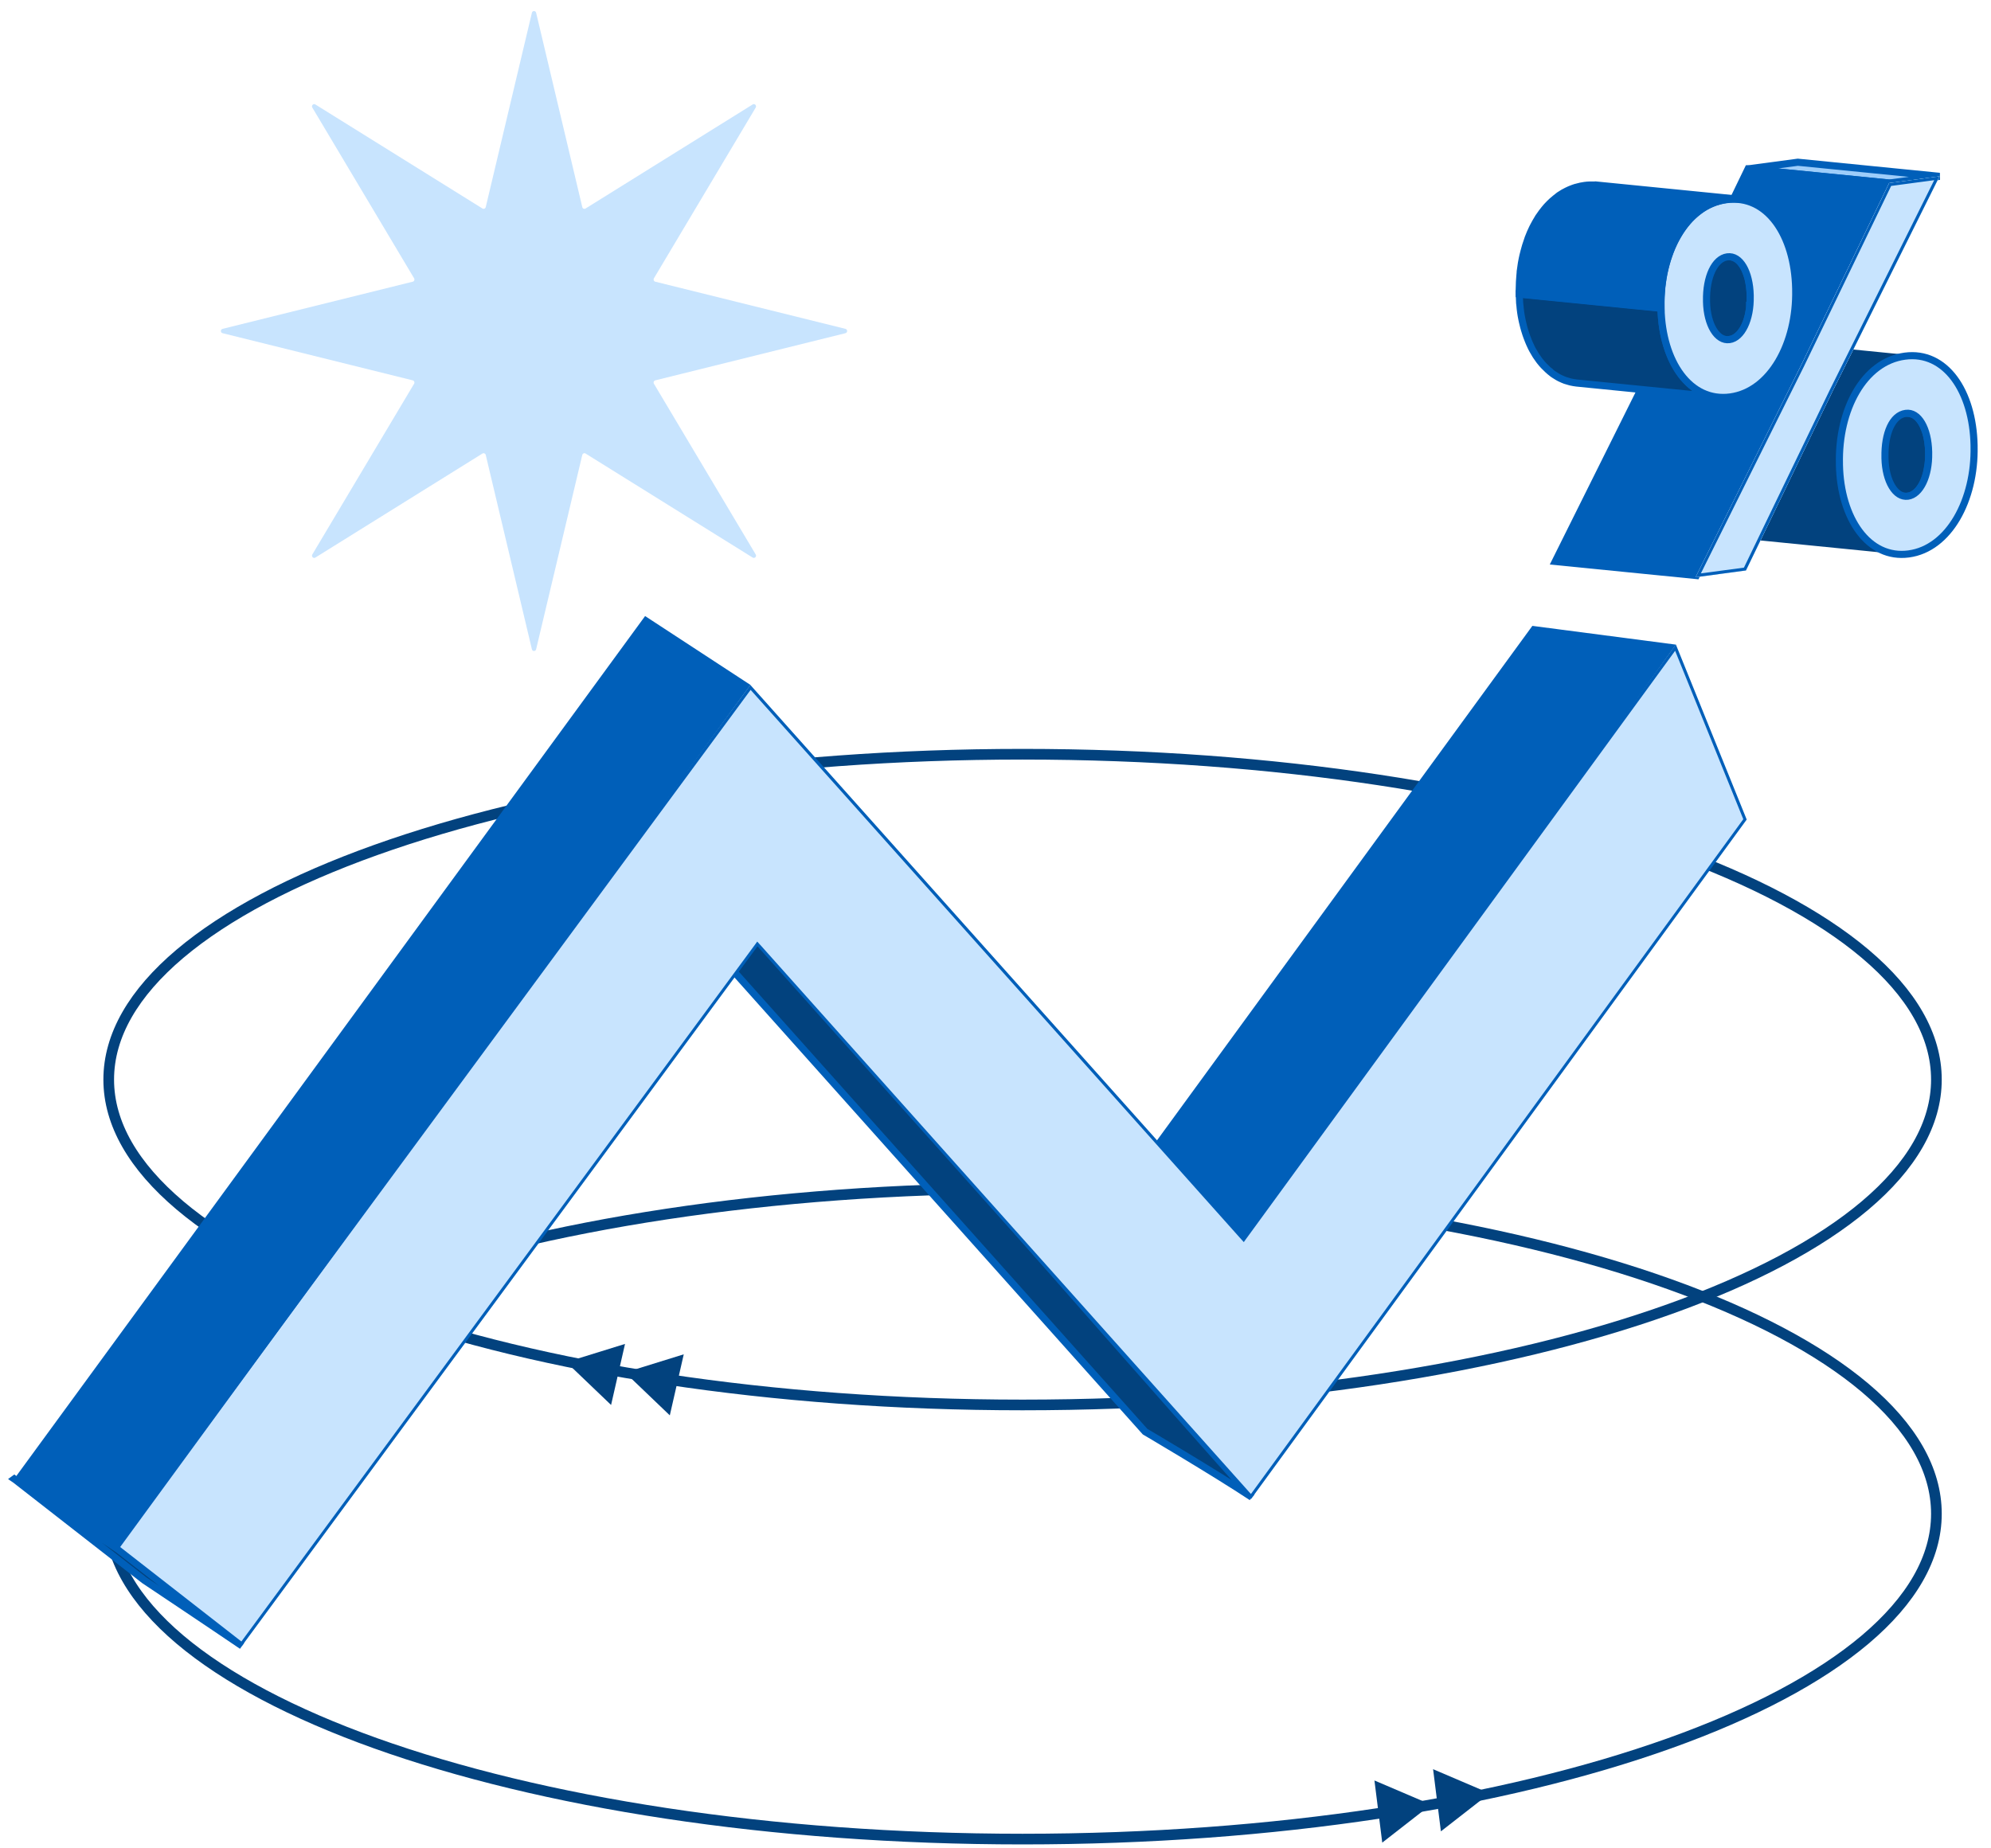
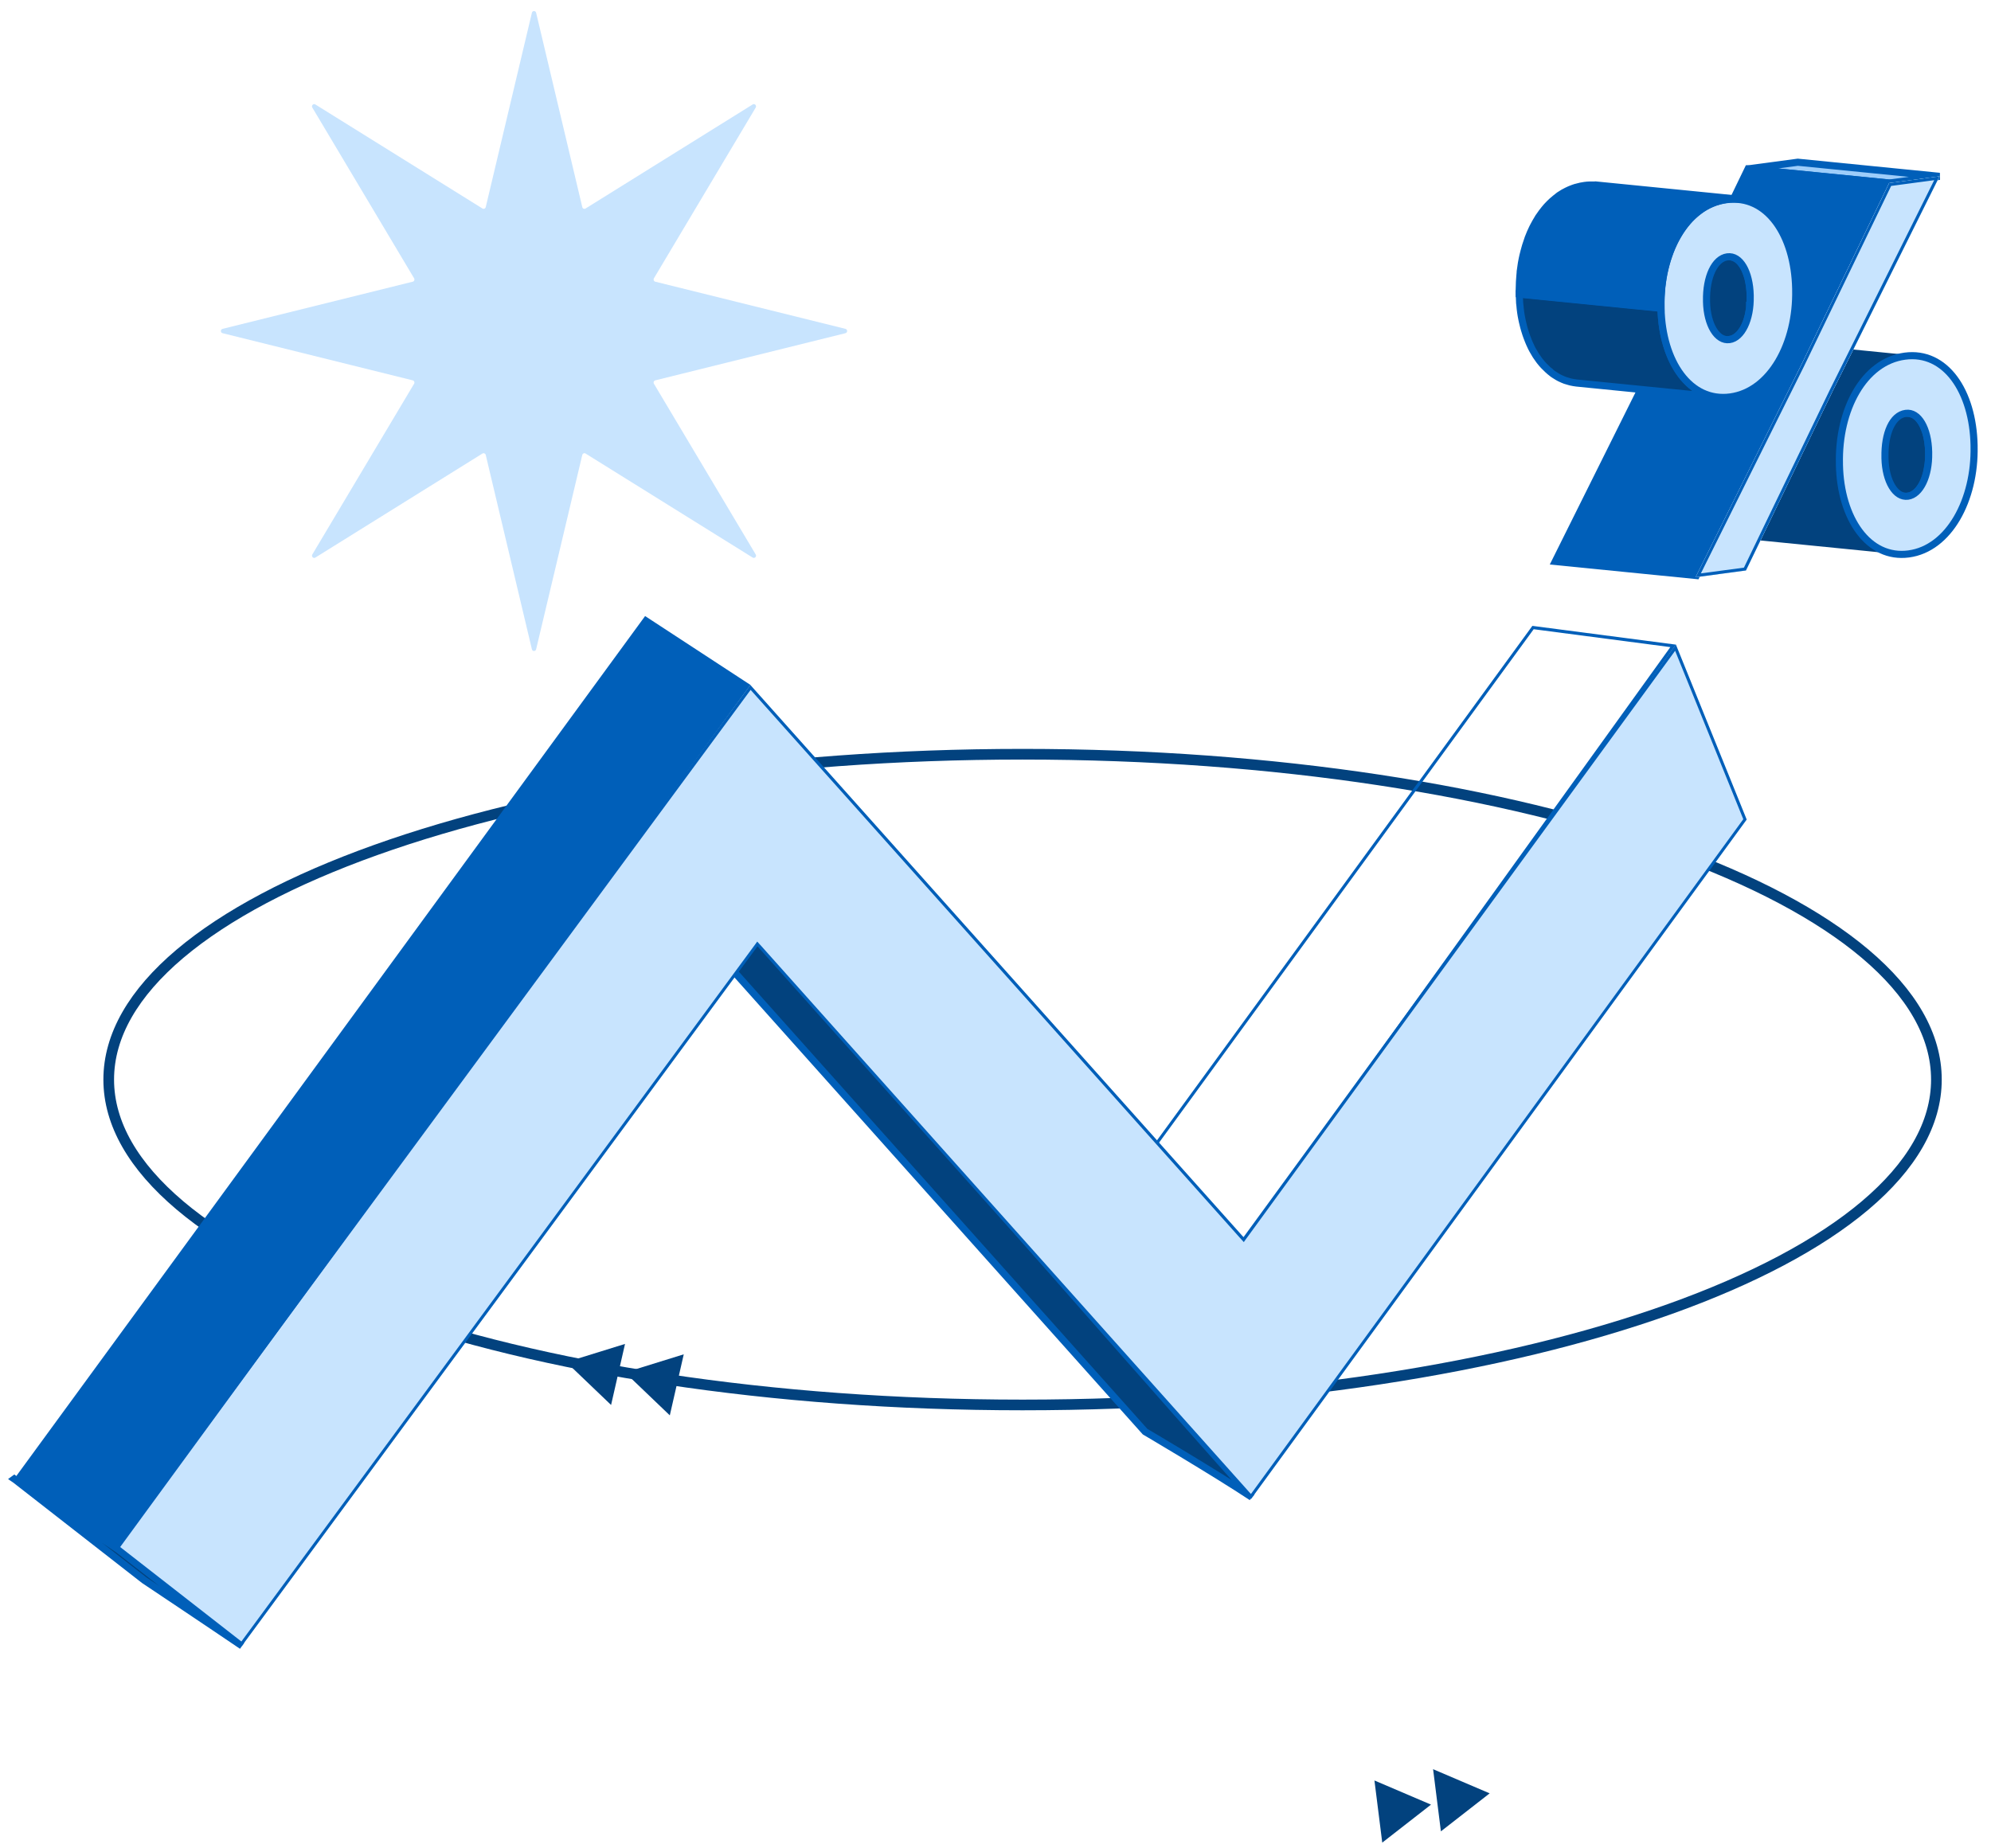
<svg xmlns="http://www.w3.org/2000/svg" fill="none" height="130" viewBox="0 0 140 130" width="140">
-   <path d="m71.903 83.582c17.775 0 33.858 2.578 45.495 6.74 5.819 2.081 10.517 4.559 13.758 7.297 3.242 2.743 5.005 5.729 5.005 8.847 0 3.117-1.763 6.104-5.005 8.847-3.241 2.738-7.939 5.216-13.758 7.297-11.637 4.162-27.72 6.739-45.495 6.739s-33.858-2.577-45.495-6.739c-5.818-2.081-10.517-4.559-13.758-7.297-3.241-2.743-5.005-5.73-5.005-8.847 0-3.118 1.763-6.104 5.005-8.847 3.241-2.739 7.94-5.216 13.758-7.297 11.637-4.162 27.721-6.74 45.495-6.74z" stroke="#02427e" stroke-width=".75" />
  <path d="m100.624 126.925-3.429 2.673-.549-4.371z" fill="#02427e" />
  <path d="m104.748 126.132-3.429 2.673-.549-4.371z" fill="#02427e" />
  <path d="m71.903 53.047c17.775 0 33.858 2.577 45.495 6.74 5.819 2.081 10.517 4.558 13.758 7.297 3.242 2.743 5.005 5.73 5.005 8.847 0 3.117-1.763 6.104-5.005 8.847-3.241 2.739-7.939 5.216-13.758 7.297-11.637 4.162-27.72 6.74-45.495 6.74s-33.858-2.578-45.495-6.74c-5.818-2.081-10.517-4.558-13.758-7.297-3.241-2.743-5.005-5.73-5.005-8.847 0-3.117 1.763-6.104 5.005-8.847 3.241-2.739 7.94-5.216 13.758-7.297 11.637-4.162 27.721-6.74 45.495-6.74z" stroke="#02427e" stroke-width=".75" />
  <path d="m43.952 96.534 4.127-1.28-.98 4.293z" fill="#02427e" />
  <path d="m39.821 95.803 4.128-1.28-.98 4.293z" fill="#02427e" />
  <path d="m37.401.898c.038-.161.26-.161.298 0l3.246 13.671c.025.104.141.152.23.096l11.752-7.319c.136-.087.294.074.213.218l-7.16 12.012c-.055.091-.004.209.094.235l13.375 3.318c.158.039.158.266 0 .305l-13.375 3.318c-.102.026-.149.144-.094.235l7.16 12.012c.085.139-.072.3-.213.218l-11.752-7.319c-.089-.057-.204-.004-.23.096l-3.246 13.671c-.038.161-.26.161-.298 0l-3.246-13.671c-.026-.104-.141-.152-.23-.096l-11.752 7.319c-.136.087-.294-.074-.213-.218l7.16-12.012c.055-.091.004-.209-.094-.235l-13.375-3.318c-.158-.039-.158-.266 0-.305l13.375-3.318c.102-.026.149-.144.094-.235l-7.16-12.012c-.085-.139.072-.3.213-.218l11.752 7.319c.089.057.204.004.23-.096z" fill="#c8e4fe" />
  <path d="m1.004 104.016c3.05 2.377 9.128 7.118 9.128 7.118s4.409 2.943 6.883 4.624c-2.343-1.829-8.694-6.77-8.694-6.77s-4.11-2.787-7.322-4.968z" fill="#02427e" stroke="#005fb9" stroke-width=".5" />
  <path d="m45.865 61.902c11.224 12.565 34.651 38.789 34.651 38.789s4.966 2.925 7.497 4.606c-11.134-12.465-34.659-39.494-34.659-39.494l-7.492-3.901z" fill="#02427e" stroke="#005fb9" stroke-width=".5" />
-   <path d="m80.311 81.815 27.487-37.678 9.852 1.289-30.285 42.084z" fill="#005fb9" />
  <path d="m107.843 44.255 9.61 1.258-30.11 41.845-6.888-5.56zm-.093-.235-27.585 37.817 7.224 5.83 30.456-42.328-10.091-1.319z" fill="#005fb9" />
  <path d="m8.245 108.776 44.533-60.431 34.672 38.84 30.366-41.627 4.885 12.073-34.731 47.618-34.715-38.858-36.256 49.207z" fill="#c8e4fe" />
  <path d="m117.79 45.776 4.792 11.842-34.621 47.461-34.425-38.536-.115-.126-.175-.192-.153.209-.102.139-36.018 48.88-8.583-6.692 44.392-60.239 34.386 38.518.115.126.175.196.153-.213.102-.139 30.071-41.231m.056-.44-30.298 41.535-.102.139-.115-.126-34.561-38.71-44.669 60.618 8.919 6.958 36.146-49.055.102-.139.115.126 34.599 38.732 34.846-47.775-4.979-12.308z" fill="#005fb9" />
  <path d="m1.157 103.977 44.226-60.5 7.232 4.724-44.315 60.627z" fill="#005fb9" />
  <path d="m45.41 43.624 7.049 4.611-44.183 60.448-6.964-4.728 44.102-60.331m-.055-.292-44.354 60.675 7.322 4.968 44.443-60.801-7.411-4.846z" fill="#005fb9" />
  <path d="m135.582 32.632s0-.022 0-.03c.021-.196.03-.396.034-.601 0-.013 0-.022 0-.035 0-.039 0-.074 0-.113v-.074c-.008-.231-.025-.448-.055-.657 0-.009 0-.017 0-.026 0-.013-.004-.026-.009-.035-.017-.126-.042-.248-.068-.366 0-.017-.008-.035-.013-.048-.025-.113-.059-.218-.093-.322 0-.013-.009-.022-.013-.035-.038-.104-.077-.205-.119-.296-.009-.018-.017-.035-.026-.057-.043-.091-.089-.174-.141-.253-.008-.013-.017-.026-.025-.035-.051-.074-.102-.144-.162-.205 0 0-.008-.009-.008-.013-.06-.061-.12-.113-.184-.161-.012-.009-.025-.017-.034-.026-.064-.043-.127-.078-.196-.104-.012-.004-.025-.009-.038-.013-.072-.026-.145-.043-.217-.052l-9.967-.993c.076.009.149.026.217.052.013.004.025.009.038.013.068.026.132.065.196.104.013.009.026.017.034.026.064.048.124.1.183.161 0 0 .009.009.009.013.055.061.111.131.162.205.008.013.017.026.025.039.051.078.098.161.141.253.008.018.017.035.025.057.043.091.086.192.12.296 0 .013.008.022.013.035.034.1.063.209.089.322 0 .017.008.03.013.048.025.118.047.239.068.366 0 .022.004.044.008.065.03.209.047.427.052.657v.074.144c0 .209-.013.409-.035.605 0 .018 0 .039-.004.057-.021.174-.051.344-.085.501 0 .017-.009.03-.009.048-.038.161-.085.318-.136.462-.004.013-.008.026-.013.035-.034.087-.068.174-.11.253-.009.017-.022.035-.03.057-.03.061-.064.117-.098.174-.013.022-.026.039-.038.061-.056.087-.12.165-.184.239-.008.009-.021.022-.029.03-.069.07-.137.135-.213.187 0 0-.005.004-.009.004-.051.035-.102.065-.153.091-.013.004-.026.009-.043.017-.038.017-.081.035-.119.048-.051.017-.102.026-.158.035-.068.009-.136.009-.204 0l9.967.993c.038 0 .081.004.119 0 .03 0 .056 0 .085-.009.052-.009.103-.017.149-.03h.009c.043-.013.081-.03.124-.048.012-.004.025-.009.038-.018.051-.026.102-.057.153-.091 0 0 0 0 .004-.004.073-.052.145-.118.213-.187.009-.009.022-.022.03-.03.064-.07.124-.152.183-.239.005-.009.013-.013.017-.022.009-.013.013-.026.022-.035.034-.057.068-.113.098-.174.008-.017.021-.035.03-.057.038-.078.076-.165.11-.253 0-.004 0-.009.005-.013 0-.009 0-.013.008-.022.055-.144.098-.296.136-.462 0-.004 0-.013.005-.017 0-.009 0-.022.004-.03.034-.161.064-.327.085-.501 0-.009 0-.017.004-.026z" fill="#02427e" stroke="#005fb9" stroke-width=".5" />
  <path d="m132.838 12.877-9.963-.993 3.54-.474 9.967.993z" fill="#9dcdfa" stroke="#005fb9" stroke-width=".5" />
  <path d="m124.839 24.038c-.149-.013-.302-.017-.46-.013-.008 0-.021 0-.03 0-.123.004-.247.013-.37.03-.192.026-.384.07-.567.118-.008 0-.021 0-.034.009-.136.039-.264.087-.392.139-.03.013-.064.026-.093.039-.132.057-.26.122-.388.192-.013.009-.026.013-.038.022-.103.061-.205.122-.303.192-.025.017-.047.035-.068.052-.064.048-.128.1-.192.148-.072.061-.149.122-.217.183-.059.057-.119.113-.179.174-.068.07-.136.139-.2.209-.055.065-.111.131-.166.196-.064.078-.124.152-.183.235-.051.07-.102.144-.154.218-.029.044-.059.083-.089.126-.021.03-.034.065-.055.096-.098.157-.188.313-.273.483-.026.052-.055.1-.081.148-.106.218-.204.444-.294.675-.004.013-.013.026-.017.035-.038.096-.068.2-.102.3-.026.083-.055.161-.081.244-.038.131-.072.261-.107.396-.017.074-.042.148-.059.222 0 .009 0 .013-.004.017-.047.196-.086.396-.12.601-.008.048-.012.1-.021.148-.021.144-.043.287-.06.431 0 .017 0 .039-.004.057-.008.091-.017.183-.021.274-.013.131-.021.261-.03.396-.004.096-.004.196-.008.292 0 .096-.009.187-.009.283v.209.074c.004.213.017.427.034.636.004.074.017.144.021.213.013.135.026.27.043.401v.018c.026.178.055.357.089.531.009.044.022.087.03.131.03.135.06.266.094.396.017.061.034.122.051.187.03.109.064.213.098.318.021.065.043.131.068.192.034.1.073.196.111.292.025.061.051.122.077.183.042.091.085.183.127.274.03.057.056.113.086.17.051.091.102.183.153.27.03.048.055.096.085.139.068.109.145.213.217.318.013.017.026.039.043.061.089.117.187.231.285.34.03.03.06.061.09.091.072.074.145.144.217.213.038.035.081.07.123.1.069.057.137.113.209.161.047.03.09.061.137.091.068.048.14.091.212.131.047.026.098.052.145.078.077.039.154.074.23.104.047.022.098.039.145.057.085.03.175.057.264.083.043.013.085.026.128.035.132.03.268.052.409.07l9.967.993c-.141-.013-.277-.039-.409-.07-.042-.009-.085-.026-.128-.035-.089-.026-.179-.048-.264-.083-.051-.017-.098-.039-.145-.057-.076-.03-.153-.065-.23-.104-.051-.026-.098-.052-.144-.078-.073-.039-.145-.083-.213-.131-.047-.03-.094-.061-.137-.091-.072-.052-.14-.104-.208-.161-.043-.035-.081-.065-.124-.1-.077-.065-.145-.139-.217-.213-.03-.03-.06-.057-.09-.091-.098-.109-.191-.222-.285-.34-.013-.017-.03-.039-.043-.061-.076-.1-.149-.209-.217-.318-.03-.043-.055-.091-.085-.139-.051-.087-.106-.178-.153-.27-.03-.057-.056-.113-.086-.17-.042-.091-.085-.178-.127-.274-.026-.061-.051-.122-.077-.183-.038-.096-.077-.192-.111-.292-.021-.065-.047-.126-.068-.192-.034-.104-.068-.213-.098-.318-.017-.061-.038-.122-.051-.187-.034-.131-.064-.261-.094-.396-.008-.043-.021-.087-.029-.135-.035-.178-.069-.361-.094-.548-.017-.135-.03-.274-.047-.409-.009-.07-.017-.135-.021-.205-.017-.209-.026-.418-.034-.636v-.074c-.005-.165 0-.327 0-.488 0-.096 0-.196.008-.292.004-.135.017-.266.03-.396.008-.091.013-.183.021-.274.017-.166.043-.327.064-.492.009-.048.013-.1.021-.148.034-.209.077-.418.124-.623.017-.074.038-.148.06-.218.034-.135.068-.266.106-.396.026-.083.055-.161.081-.239.038-.113.077-.231.119-.34.09-.235.188-.457.294-.675.026-.052.056-.1.081-.148.085-.166.175-.327.273-.479.047-.074.093-.152.145-.222.051-.074.097-.144.153-.213.059-.083.119-.157.183-.235.055-.065.111-.131.166-.196.064-.074.132-.144.2-.213.06-.057.12-.118.179-.174.073-.065.145-.126.217-.187.064-.052.128-.1.192-.148.119-.087.243-.17.371-.244.012-.009.025-.013.038-.022.128-.07.256-.135.388-.192.029-.013.064-.026.093-.039.141-.057.281-.104.426-.148.183-.052.371-.096.567-.117.136-.017.268-.026.4-.03.158-.004.311 0 .46.013l-9.967-.993z" fill="#02427e" />
  <path d="m126.693 25.597-9.925-.988 6.147-12.726 9.924.988z" fill="#005fb9" stroke="#005fb9" stroke-width=".5" />
  <path d="m123.033 21.625s0-.022 0-.03c.021-.196.03-.396.034-.605 0-.013 0-.022 0-.035 0-.039 0-.074 0-.113v-.074c-.009-.231-.026-.448-.055-.657 0-.009 0-.017 0-.026 0-.013-.005-.026-.009-.039-.017-.126-.043-.248-.068-.366 0-.017-.009-.03-.013-.048-.025-.113-.059-.218-.094-.322 0-.013-.008-.022-.012-.035-.039-.104-.077-.205-.12-.296-.008-.017-.017-.035-.025-.057-.043-.091-.09-.174-.141-.253-.008-.013-.017-.026-.025-.039-.051-.074-.102-.144-.162-.205 0 0-.009-.009-.009-.013-.059-.061-.119-.118-.183-.161-.013-.009-.025-.017-.034-.026-.064-.044-.128-.078-.196-.104-.013-.004-.025-.009-.038-.013-.073-.026-.145-.043-.217-.052l-9.967-.993c.076.009.149.026.217.052.013.004.025.009.038.013.068.026.132.065.196.104.013.009.026.017.038.026.064.048.124.1.184.161 0 0 .008.009.012.013.056.061.111.131.158.205.008.013.017.026.025.039.052.078.098.161.141.253.009.017.017.035.026.057.042.091.085.192.119.296 0 .013.008.022.013.035.034.1.063.209.089.322 0 .017.009.035.013.048.025.117.047.239.068.366 0 .022.004.043.008.065.03.209.047.427.052.657v.074.148c0 .209-.013.409-.034.605 0 .017 0 .039-.005.057-.021.174-.051.34-.085.501 0 .017-.008.03-.008.048-.039.161-.086.318-.137.462-.004.013-.008.026-.013.035-.034.087-.068.174-.11.253-.009.017-.022.035-.03.057-.03.061-.064.117-.098.174-.013.022-.026.039-.038.057-.056.087-.12.165-.184.239-.008.009-.021.022-.029.03-.069.07-.137.135-.213.187 0 0-.005 0-.009.004-.051.035-.102.065-.153.091-.013.004-.026.009-.039.013-.042.018-.08.035-.123.048-.051.018-.102.026-.158.035-.068.009-.136.009-.204 0l9.967.993c.038 0 .081.004.119 0 .03 0 .056 0 .085-.009.052-.009.103-.017.15-.03h.008c.043-.013.081-.03.124-.048.012-.004.025-.009.038-.017.051-.026.102-.057.153-.091 0 0 0 0 .005-.004.072-.052.144-.118.213-.187.008-.009.021-.022.029-.03.064-.07.124-.152.183-.239.005-.009.013-.013.018-.022.008-.013.012-.026.021-.035.034-.057.068-.113.098-.174.008-.018.021-.035.03-.057.038-.078.076-.166.11-.253 0-.004 0-.009.005-.013 0-.009 0-.017.008-.022.051-.144.098-.296.136-.462 0-.004 0-.013.005-.017 0-.009 0-.022.004-.03.034-.161.064-.327.085-.501 0-.009 0-.017 0-.026z" fill="#02427e" stroke="#005fb9" stroke-width=".5" />
  <path d="m119.285 40.479-9.924-.988 7.407-14.881 9.925.988z" fill="#005fb9" stroke="#005fb9" stroke-width=".5" />
  <path d="m108.986 26.134c.068.057.136.109.204.161.047.03.09.061.137.091.068.048.14.087.213.131.047.026.098.052.145.078.076.039.153.07.23.104.046.022.097.039.144.057.086.03.175.057.264.078.043.013.086.026.128.035.132.03.269.052.409.07l9.967.993c-.14-.013-.272-.039-.409-.07-.042-.009-.085-.026-.127-.035-.09-.022-.175-.048-.265-.078-.051-.018-.097-.039-.144-.057-.077-.03-.154-.065-.23-.104-.051-.026-.098-.052-.145-.078-.073-.039-.145-.083-.213-.131-.047-.03-.094-.061-.136-.091-.069-.052-.137-.104-.205-.161-.043-.035-.081-.065-.123-.104-.073-.065-.145-.135-.213-.205-.03-.03-.064-.061-.094-.096-.098-.104-.196-.218-.286-.335-.008-.013-.017-.026-.029-.039-.081-.109-.158-.218-.235-.335-.029-.044-.055-.091-.081-.135-.055-.087-.106-.178-.157-.27-.03-.052-.055-.109-.085-.166-.043-.091-.09-.178-.128-.274-.026-.061-.051-.122-.077-.183-.038-.096-.076-.192-.111-.287-.021-.065-.046-.126-.068-.192-.034-.104-.064-.209-.098-.314-.017-.065-.038-.126-.055-.192-.034-.122-.06-.244-.089-.37-.013-.052-.026-.104-.035-.157-.034-.178-.068-.361-.093-.549-.022-.135-.034-.279-.047-.418-.004-.065-.017-.126-.021-.192-.017-.205-.026-.418-.034-.631l-9.968-.993c.005.213.017.422.03.631.004.065.013.126.022.187.012.139.025.283.046.422v.009c.026.183.056.361.094.535.009.052.026.104.034.157.026.126.056.248.09.37.017.065.038.126.055.192.03.104.064.213.098.313.021.065.047.131.068.192.034.096.073.192.111.287.025.061.051.122.077.183.042.091.085.183.127.274.03.057.056.113.086.165.051.091.102.183.157.27.026.043.055.091.081.135.077.117.153.226.234.335.009.013.017.026.03.039.09.117.188.231.286.335.029.035.063.061.093.091.068.07.141.144.213.209.039.035.081.07.124.1z" fill="#02427e" stroke="#005fb9" stroke-width=".5" />
  <g fill="#c8e4fe">
    <path d="m133.942 25.05c2.858-.383 4.787 2.464 4.868 6.265v.074c.081 3.762-1.763 7.192-4.596 7.571-2.832.379-4.791-2.499-4.872-6.265v-.074c-.086-3.801 1.712-7.184 4.6-7.571zm1.674 6.805v-.074c-.039-1.663-.72-2.83-1.61-2.708-.946.126-1.495 1.419-1.461 3.083v.074c.038 1.624.745 2.786 1.61 2.669.864-.117 1.495-1.419 1.461-3.043z" />
    <path d="m132.838 12.877 3.544-.475-7.518 15.104-6.095 12.617-3.54.475 7.437-14.942z" />
    <path d="m126.267 20.381c.081 3.762-1.768 7.153-4.6 7.537-2.833.383-4.788-2.469-4.869-6.23v-.074c-.085-3.796 1.738-7.188 4.596-7.571 2.858-.383 4.792 2.469 4.873 6.265zm-6.27.836c.034 1.624.745 2.787 1.61 2.669.865-.117 1.495-1.419 1.461-3.043v-.074c-.038-1.659-.72-2.826-1.61-2.704s-1.495 1.419-1.461 3.083v.074" />
    <path d="m133.942 25.05c2.858-.383 4.787 2.464 4.868 6.265v.074c.081 3.762-1.763 7.192-4.596 7.571-2.832.379-4.791-2.499-4.872-6.265v-.074c-.086-3.801 1.712-7.184 4.6-7.571zm1.674 6.805v-.074c-.039-1.663-.72-2.83-1.61-2.708-.946.126-1.495 1.419-1.461 3.083v.074c.038 1.624.745 2.786 1.61 2.669.864-.117 1.495-1.419 1.461-3.043z" />
    <path d="m132.838 12.877 3.544-.475-7.518 15.104-6.095 12.617-3.54.475 7.437-14.942z" />
    <path d="m126.267 20.381c.081 3.762-1.768 7.153-4.6 7.537-2.833.383-4.788-2.469-4.869-6.23v-.074c-.085-3.796 1.738-7.188 4.596-7.571 2.858-.383 4.792 2.469 4.873 6.265zm-6.27.836c.034 1.624.745 2.787 1.61 2.669.865-.117 1.495-1.419 1.461-3.043v-.074c-.038-1.659-.72-2.826-1.61-2.704s-1.495 1.419-1.461 3.083v.074" />
  </g>
  <path d="m133.942 25.05c2.858-.383 4.787 2.464 4.868 6.265v.074c.081 3.762-1.763 7.192-4.596 7.571-2.832.379-4.791-2.499-4.872-6.265v-.074c-.086-3.801 1.712-7.184 4.6-7.571zm1.674 6.805v-.074c-.039-1.663-.72-2.83-1.61-2.708-.946.126-1.495 1.419-1.461 3.083v.074c.038 1.624.745 2.786 1.61 2.669.864-.117 1.495-1.419 1.461-3.043z" stroke="#005fb9" stroke-width=".5" />
  <path d="m136.007 12.672-7.335 14.738-6.044 12.513-3.028.405 7.258-14.577 6.121-12.674zm.375-.27-3.54.475-6.172 12.778-7.441 14.942 3.54-.475 6.095-12.617 7.514-15.104z" fill="#005fb9" />
  <path d="m119.997 21.217c.034 1.624.745 2.787 1.61 2.669.865-.117 1.495-1.419 1.461-3.043v-.074c-.038-1.659-.72-2.826-1.61-2.704s-1.495 1.419-1.461 3.083v.074m6.27-.84c.081 3.762-1.768 7.153-4.6 7.537-2.833.383-4.788-2.469-4.869-6.23v-.074c-.085-3.796 1.738-7.188 4.596-7.571 2.858-.383 4.792 2.469 4.873 6.265z" stroke="#005fb9" stroke-width=".5" />
  <path d="m112.287 13.026c-.149-.013-.302-.017-.46-.013-.008 0-.021 0-.03 0-.123.004-.247.013-.37.03-.192.026-.375.065-.558.118-.009 0-.022 0-.03.004-.136.039-.264.087-.392.139-.03.013-.064.026-.094.039-.132.061-.264.122-.392.196-.008.004-.021.013-.034.017-.102.061-.2.122-.298.187-.025.017-.047.039-.072.057-.068.048-.128.1-.192.152-.072.061-.145.117-.217.183-.064.057-.124.118-.183.174-.068.07-.137.135-.201.209-.055.065-.11.131-.166.196-.064.074-.123.152-.183.235-.051.07-.102.144-.153.218-.03.043-.06.083-.09.126-.021.03-.034.065-.055.096-.098.161-.192.322-.281.496-.026.048-.051.091-.072.139-.107.218-.205.444-.294.679-.005.013-.013.03-.017.043-.035.091-.064.187-.094.283-.03.083-.06.166-.085.253-.039.122-.068.248-.103.37-.021.083-.046.161-.063.244 0 .009-.005.022-.009.03-.043.192-.085.392-.119.588-.004.03-.009.061-.013.087-.026.165-.051.331-.072.501v.048c-.009.087-.013.17-.022.257-.013.135-.021.27-.03.409-.004.096-.004.187-.008.283 0 .096-.009.192-.009.292v.205.074l9.968.993v-.074c-.005-.166 0-.331 0-.496 0-.096 0-.187.008-.283.009-.139.017-.274.03-.409.008-.087.013-.174.021-.257.021-.187.047-.37.077-.549.004-.03.008-.061.013-.087.034-.209.076-.418.127-.618.022-.083.043-.165.064-.248.034-.126.064-.248.103-.37.025-.087.055-.17.085-.253.038-.109.072-.218.115-.327.089-.235.187-.462.294-.679.021-.048.051-.091.072-.139.089-.17.183-.335.281-.496.047-.074.094-.152.145-.222.051-.074.102-.148.153-.218.06-.078.12-.157.183-.235.056-.065.111-.135.167-.196.063-.074.132-.139.2-.209.059-.061.119-.117.183-.174.072-.065.145-.122.217-.183.064-.052.128-.104.196-.152.119-.087.243-.17.366-.244.009-.004.022-.013.034-.017.128-.074.26-.139.392-.196.03-.013.064-.026.094-.039.136-.057.281-.104.426-.148.183-.052.366-.091.558-.117.136-.017.268-.026.4-.03.158-.004.311 0 .46.013l-9.967-.993z" fill="#005fb9" stroke="#005fb9" stroke-width=".5" />
</svg>